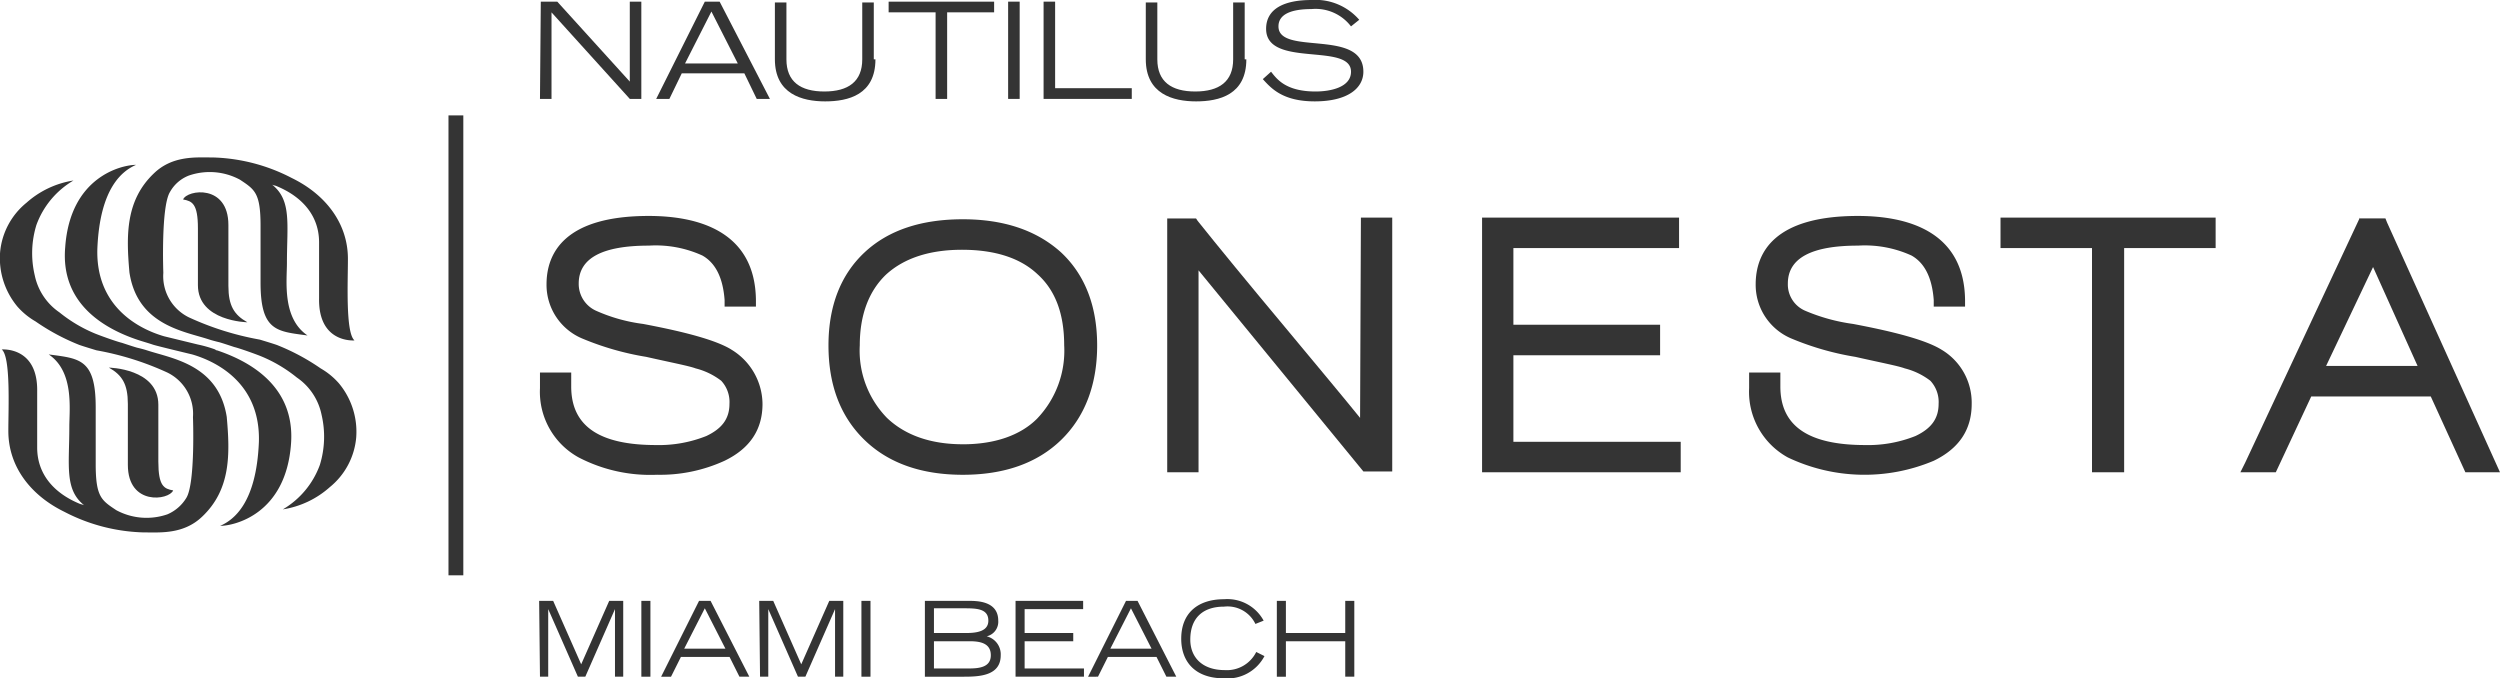
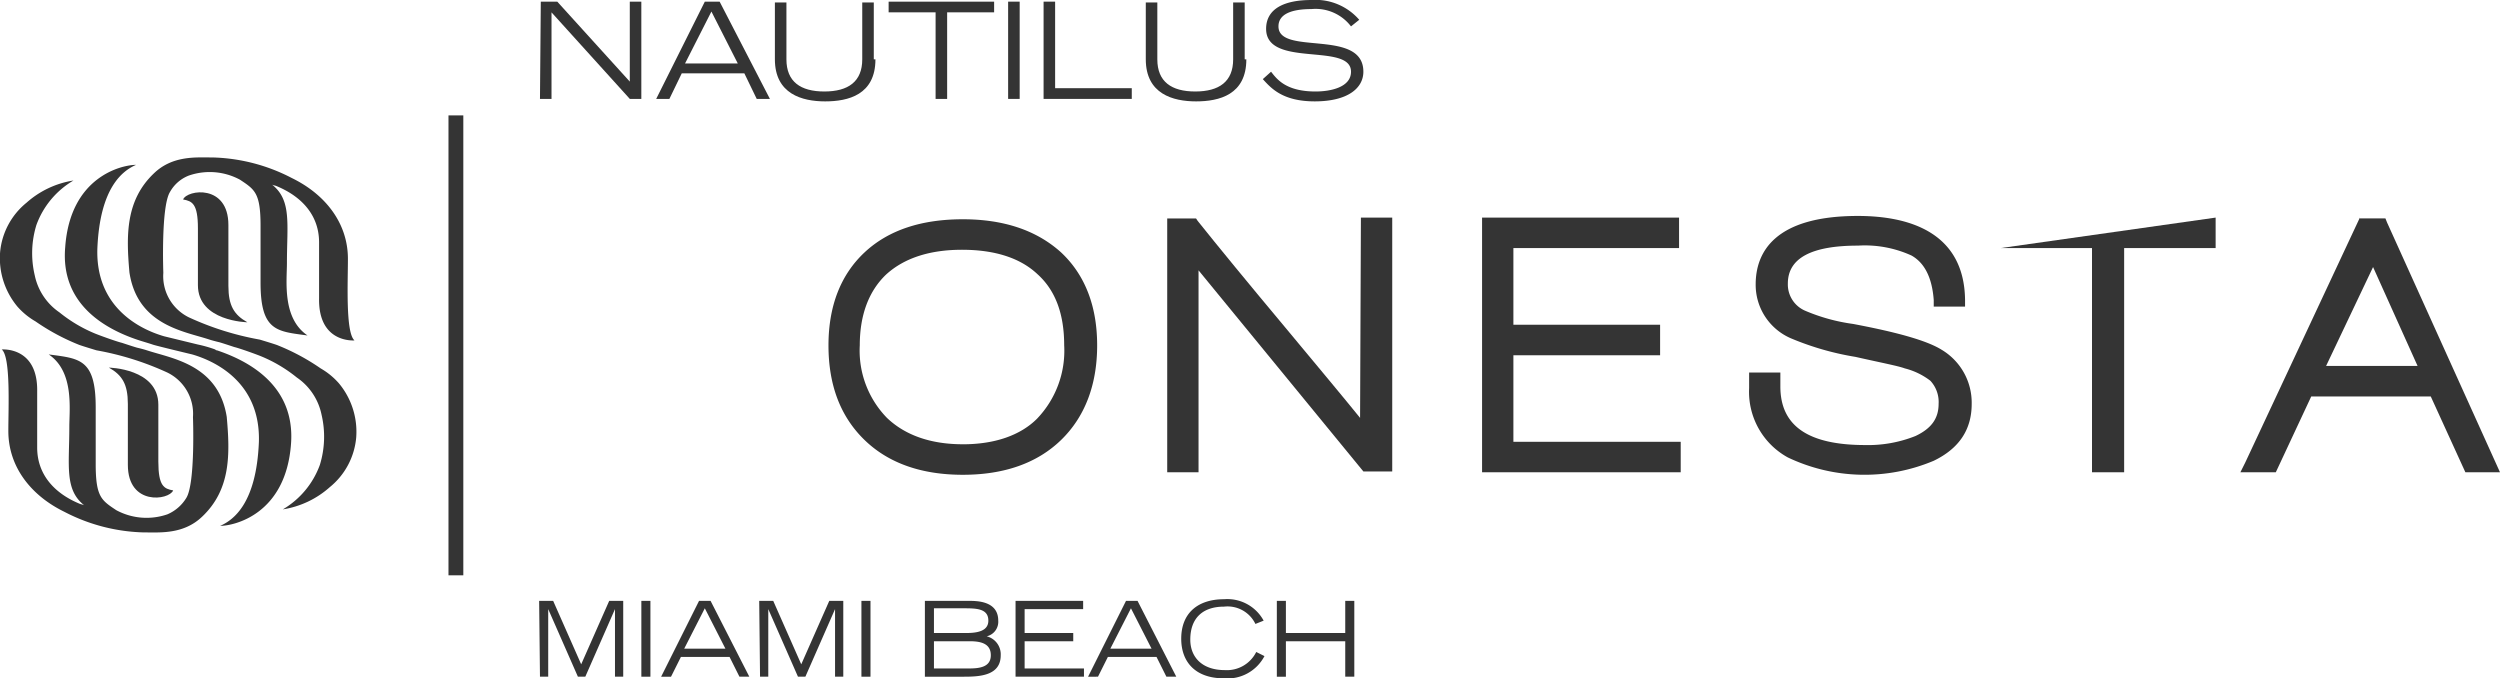
<svg xmlns="http://www.w3.org/2000/svg" width="275.834" height="74.843" viewBox="0 0 275.834 74.843">
  <g id="NautilusSonestaMiamiBeach_Logo_CMYK_White" transform="translate(-14.788 -17.7)">
    <g id="Group_2186" data-name="Group 2186" transform="translate(74.274 83.814)">
      <g id="Group_2185" data-name="Group 2185">
        <path id="Path_3472" data-name="Path 3472" d="M80.2,90.6h1.546l3.092,7,3.092-7h1.546v8.367h-.909V91.509h0l-3.274,7.457h-.818L81.2,91.509h0v7.457h-.909L80.2,90.6Z" transform="translate(-80.2 -90.418)" fill="#343434" />
        <path id="Path_3473" data-name="Path 3473" d="M92.6,90.6h1v8.367h-1Z" transform="translate(-81.323 -90.418)" fill="#343434" />
        <path id="Path_3474" data-name="Path 3474" d="M99.183,90.6h1.273l4.274,8.367h-1.091l-1.091-2.183H97.183l-1.091,2.183H95Zm2.91,5.275L99.82,91.418l-2.274,4.456Z" transform="translate(-81.541 -90.418)" fill="#343434" />
        <path id="Path_3475" data-name="Path 3475" d="M106.9,90.6h1.546l3.092,7,3.092-7h1.546v8.367h-.909V91.509h0l-3.274,7.457h-.818L107.9,91.509h0v7.457h-.909L106.9,90.6Z" transform="translate(-82.619 -90.418)" fill="#343434" />
        <path id="Path_3476" data-name="Path 3476" d="M119.3,90.6h1v8.367h-1Z" transform="translate(-83.742 -90.418)" fill="#343434" />
        <path id="Path_3477" data-name="Path 3477" d="M127,90.6h4.82c.909,0,3.274,0,3.274,2.183a1.648,1.648,0,0,1-1.273,1.728,2.05,2.05,0,0,1,1.546,2.092c0,2.274-2.364,2.364-4.092,2.364H127Zm1,3.547h3.547c1.182,0,2.455-.182,2.455-1.364,0-1.364-1.364-1.364-2.819-1.364H128v2.728Zm0,3.91h3.91c1.182,0,2.364-.182,2.364-1.455,0-1.182-.909-1.546-2.274-1.546h-4v3Z" transform="translate(-84.44 -90.418)" fill="#343434" />
        <path id="Path_3478" data-name="Path 3478" d="M138,90.6h7.457v.909H139v2.637h5.365v.909H139v3h6.548v.909H138Z" transform="translate(-85.436 -90.418)" fill="#343434" />
        <path id="Path_3479" data-name="Path 3479" d="M150.983,90.6h1.273l4.274,8.367h-1.091l-1.091-2.183h-5.365l-1.091,2.183H146.8Zm2.819,5.275-2.273-4.456-2.274,4.456Z" transform="translate(-86.233 -90.418)" fill="#343434" />
        <path id="Path_3480" data-name="Path 3480" d="M167.285,96.675a4.611,4.611,0,0,1-4.456,2.455c-3.274,0-4.729-1.91-4.729-4.365,0-2.91,1.91-4.365,4.729-4.365a4.558,4.558,0,0,1,4.365,2.364l-.909.364a3.408,3.408,0,0,0-3.456-1.91c-2.364,0-3.729,1.273-3.729,3.638,0,1.91,1.273,3.365,3.82,3.365a3.611,3.611,0,0,0,3.456-2Z" transform="translate(-87.257 -90.4)" fill="#343434" />
        <path id="Path_3481" data-name="Path 3481" d="M169.7,90.6h1v3.547h6.548V90.6h1v8.367h-1v-3.91H170.7v3.91h-1Z" transform="translate(-88.308 -90.418)" fill="#343434" />
      </g>
    </g>
    <g id="Group_2187" data-name="Group 2187" transform="translate(34.988 38.919)">
      <path id="Path_3482" data-name="Path 3482" d="M42,51.37v-6.73c0-4.547-4.547-3.91-5-2.819,1,.182,1.637.455,1.637,3.183v6.275c0,4,5.456,4.092,5.456,4.092-1.455-.818-2.092-1.819-2.092-4" transform="translate(-37 -41.032)" fill="#343434" />
    </g>
    <g id="Group_2188" data-name="Group 2188" transform="translate(28.901 35.065)">
      <path id="Path_3483" data-name="Path 3483" d="M30.482,49.531c.909,5.82,6.093,6.457,8.821,7.366.273.091.637.182,1,.273.091,0,1.728.546,1.728.546.728.182,2.455.818,2.91,1a15.8,15.8,0,0,1,4,2.364,6.557,6.557,0,0,1,2.728,4.092,10.58,10.58,0,0,1-.182,5.547A9.416,9.416,0,0,1,47.4,75.631a10.136,10.136,0,0,0,5.184-2.455,7.946,7.946,0,0,0,2.91-5.456,8.353,8.353,0,0,0-1.91-6,7.93,7.93,0,0,0-2-1.637,24,24,0,0,0-4.729-2.546c-.182-.091-2-.637-2-.637a32.157,32.157,0,0,1-7.821-2.455,5.057,5.057,0,0,1-2.819-4.911s-.273-7.275.728-8.912A4.057,4.057,0,0,1,37.03,38.8a7.034,7.034,0,0,1,5.638.455c1.637,1.091,2.274,1.455,2.274,5.093v6.275c0,5.366,1.819,5.366,5.184,5.82-2.819-1.91-2.274-6-2.274-8,0-4.274.546-6.911-1.637-8.639.182.091.364.091.546.182,2.819,1.182,4.638,3.274,4.638,6.184V52.35c-.091,5,3.91,4.638,3.91,4.638-1-.818-.728-6.457-.728-9,0-3.91-2.455-7.093-6.184-8.912A19.989,19.989,0,0,0,39.577,36.8H39.3c-1.546,0-4.092-.182-6.093,1.728-3.183,3-3.092,6.911-2.728,11" transform="translate(-30.307 -36.795)" fill="#343434" />
    </g>
    <g id="Group_2189" data-name="Group 2189" transform="translate(26.803 58.26)">
      <path id="Path_3484" data-name="Path 3484" d="M30.092,66.3v6.73c0,4.547,4.547,3.91,5,2.819-1-.182-1.637-.455-1.637-3.183V66.392c0-4-5.456-4.092-5.456-4.092,1.455.818,2.092,1.819,2.092,4" transform="translate(-28 -62.3)" fill="#343434" />
    </g>
    <g id="Group_2190" data-name="Group 2190" transform="translate(14.788 37.616)">
      <path id="Path_3485" data-name="Path 3485" d="M39.808,65.7c-.909-5.82-6.093-6.457-8.821-7.366-.273-.091-.637-.182-1-.273-.091,0-1.728-.546-1.728-.546-.728-.182-2.455-.818-2.91-1a15.8,15.8,0,0,1-4-2.364,6.557,6.557,0,0,1-2.728-4.092,10.58,10.58,0,0,1,.182-5.547A9.416,9.416,0,0,1,22.893,39.6a10.136,10.136,0,0,0-5.184,2.455,7.946,7.946,0,0,0-2.91,5.456,8.353,8.353,0,0,0,1.91,6,7.929,7.929,0,0,0,2,1.637A24,24,0,0,0,23.438,57.7c.182.091,2,.637,2,.637a32.156,32.156,0,0,1,7.821,2.455A5.057,5.057,0,0,1,36.079,65.7s.273,7.275-.728,8.912a4.511,4.511,0,0,1-2.092,1.819,7.034,7.034,0,0,1-5.638-.455c-1.637-1.091-2.274-1.455-2.274-5.093V64.609c0-5.366-1.819-5.366-5.184-5.82,2.819,1.91,2.274,6,2.274,8,0,4.274-.546,6.912,1.637,8.639-.182-.091-.364-.091-.546-.182-2.819-1.182-4.638-3.274-4.638-6.184V62.881c.091-5-3.91-4.638-3.91-4.638,1,.818.728,6.457.728,9,0,3.91,2.455,7.093,6.184,8.912a19.989,19.989,0,0,0,8.821,2.274h.273c1.546,0,4.092.182,6.093-1.728,3.183-3,3.092-6.912,2.728-11" transform="translate(-14.788 -39.6)" fill="#343434" />
    </g>
    <g id="Group_2191" data-name="Group 2191" transform="translate(21.943 35.888)">
      <path id="Path_3486" data-name="Path 3486" d="M39.429,58.162c-.091,0-.091,0-.182-.091a14.187,14.187,0,0,0-1.91-.546l-3.729-.909c-2.819-.818-7.548-3.274-7.366-9.64.273-6.821,2.819-8.639,4.274-9.276-1.546,0-7.275,1.273-7.821,9.094-.546,6.366,4.547,9.094,8.185,10.276.273.091.909.273,1.455.455.182.091,4.365,1.091,4.365,1.091,2.819.818,7.548,3.274,7.366,9.64-.273,6.821-2.819,8.639-4.274,9.276,1.546,0,7.275-1.273,7.821-9.094.455-6.366-4.638-9.094-8.185-10.276" transform="translate(-22.656 -37.7)" fill="#343434" />
    </g>
    <g id="Group_2192" data-name="Group 2192" transform="translate(74.365 41.526)">
-       <path id="Path_3487" data-name="Path 3487" d="M101.4,58.632c-1.637-1-4.911-1.91-9.731-2.819a18.427,18.427,0,0,1-5.184-1.455,3.242,3.242,0,0,1-1.91-3c0-2.819,2.637-4.183,7.73-4.183a12.41,12.41,0,0,1,5.911,1.091q2.183,1.228,2.455,4.911V53.9h3.456v-.728C104.036,45.537,97.67,43.9,92.3,43.9c-9.276,0-11.277,4.092-11.277,7.548a6.425,6.425,0,0,0,4,6,31.318,31.318,0,0,0,7,2c2.819.637,4.729,1,5.456,1.273a7.732,7.732,0,0,1,2.819,1.364,3.443,3.443,0,0,1,.909,2.546c0,1.637-.818,2.728-2.546,3.547a14.071,14.071,0,0,1-5.547,1c-6.275,0-9.367-2.092-9.367-6.457V61.179H80.3v1.728a8.254,8.254,0,0,0,4.274,7.639,17.128,17.128,0,0,0,8.639,1.91,17.032,17.032,0,0,0,7.457-1.546c2.819-1.364,4.183-3.456,4.183-6.275a7.073,7.073,0,0,0-3.456-6" transform="translate(-80.3 -43.9)" fill="#343434" />
-     </g>
+       </g>
    <g id="Group_2193" data-name="Group 2193" transform="translate(106.194 41.89)">
      <path id="Path_3488" data-name="Path 3488" d="M130.123,69.127c-3.547,0-6.366-1-8.367-2.91a10.629,10.629,0,0,1-3-8c0-3.365,1-6,2.91-7.821,2-1.819,4.82-2.728,8.367-2.728,3.638,0,6.457.909,8.367,2.728,2,1.819,2.91,4.456,2.91,7.821a10.843,10.843,0,0,1-3,8.094c-1.819,1.819-4.638,2.819-8.185,2.819m0-24.827c-4.547,0-8.185,1.182-10.822,3.638s-4,5.911-4,10.276c0,4.456,1.364,7.912,4,10.458s6.275,3.82,10.822,3.82,8.185-1.273,10.822-3.82,4-6.093,4-10.458-1.364-7.821-4-10.276c-2.728-2.455-6.366-3.638-10.822-3.638" transform="translate(-115.3 -44.3)" fill="#343434" />
    </g>
    <g id="Group_2194" data-name="Group 2194" transform="translate(143.571 41.708)">
      <path id="Path_3489" data-name="Path 3489" d="M177.68,66.2c-1.91-2.364-4.729-5.729-8.276-10-4.183-5-7.457-9-9.64-11.731l-.182-.273H156.4V72.2h3.456V49.92l18.188,22.19h3.183V44.1h-3.456l-.091,22.1Z" transform="translate(-156.4 -44.1)" fill="#343434" />
    </g>
    <g id="Group_2195" data-name="Group 2195" transform="translate(178.31 41.708)">
      <path id="Path_3490" data-name="Path 3490" d="M198.056,59.287h16.187V55.922H198.056V47.465h18.279V44.1H194.6V72.2h21.917V68.836H198.056Z" transform="translate(-194.6 -44.1)" fill="#343434" />
    </g>
    <g id="Group_2196" data-name="Group 2196" transform="translate(207.775 41.526)">
      <path id="Path_3491" data-name="Path 3491" d="M248.189,58.632c-1.637-1-4.911-1.91-9.731-2.819a20.371,20.371,0,0,1-5.275-1.455,3.154,3.154,0,0,1-1.91-3c0-2.819,2.637-4.183,7.73-4.183a12.41,12.41,0,0,1,5.911,1.091q2.183,1.228,2.455,4.911V53.9h3.456v-.728C250.736,45.537,244.37,43.9,239,43.9c-9.276,0-11.277,4.092-11.277,7.548a6.425,6.425,0,0,0,4,6,31.318,31.318,0,0,0,7,2c2.819.637,4.729,1,5.456,1.273a7.732,7.732,0,0,1,2.819,1.364,3.443,3.443,0,0,1,.909,2.546c0,1.637-.818,2.728-2.546,3.547a14.07,14.07,0,0,1-5.547,1c-6.275,0-9.367-2.092-9.367-6.457V61.179H227v1.728a8.254,8.254,0,0,0,4.274,7.639,19.656,19.656,0,0,0,16.1.364c2.819-1.364,4.183-3.456,4.183-6.275a6.8,6.8,0,0,0-3.365-6" transform="translate(-227 -43.9)" fill="#343434" />
    </g>
    <g id="Group_2197" data-name="Group 2197" transform="translate(235.512 41.708)">
-       <path id="Path_3492" data-name="Path 3492" d="M257.5,47.465h10.094V72.2h3.547V47.465h10.094V44.1H257.5Z" transform="translate(-257.5 -44.1)" fill="#343434" />
+       <path id="Path_3492" data-name="Path 3492" d="M257.5,47.465h10.094V72.2h3.547V47.465h10.094V44.1Z" transform="translate(-257.5 -44.1)" fill="#343434" />
    </g>
    <g id="Group_2198" data-name="Group 2198" transform="translate(261.976 41.708)">
      <path id="Path_3493" data-name="Path 3493" d="M301.241,49.556l4.911,10.913H296.058ZM299.786,44.1,287.146,71.109,286.6,72.2h3.91l3.91-8.367h13.186l3.82,8.367h3.819L302.787,44.646l-.182-.455h-2.819V44.1Z" transform="translate(-286.6 -44.1)" fill="#343434" />
    </g>
    <g id="Group_2199" data-name="Group 2199" transform="translate(64.271 30.432)">
      <rect id="Rectangle_1542" data-name="Rectangle 1542" width="1.637" height="50.745" fill="#343434" />
    </g>
    <g id="Group_2201" data-name="Group 2201" transform="translate(74.365 17.7)">
      <g id="Group_2200" data-name="Group 2200">
        <path id="Path_3494" data-name="Path 3494" d="M80.391,17.9H82.21l8,8.821V17.9h1.273V28.631H90.213l-8.639-9.549v9.549H80.3L80.391,17.9Z" transform="translate(-80.3 -17.718)" fill="#343434" />
        <path id="Path_3495" data-name="Path 3495" d="M99.765,17.9H101.4l5.547,10.731h-1.455l-1.364-2.819H97.219l-1.364,2.819H94.4Zm3.638,6.821-2.91-5.729-2.91,5.729Z" transform="translate(-81.577 -17.718)" fill="#343434" />
        <path id="Path_3496" data-name="Path 3496" d="M119.895,24.275c0,3.91-3,4.638-5.547,4.638s-5.547-.818-5.547-4.638V18h1.273v6.275c0,2.455,1.546,3.547,4.183,3.547s4.183-1.091,4.183-3.547V18h1.273v6.275Z" transform="translate(-82.882 -17.727)" fill="#343434" />
        <path id="Path_3497" data-name="Path 3497" d="M127.784,19.082H122.6V17.9h11.64v1.182h-5.184v9.549h-1.273V19.082Z" transform="translate(-84.132 -17.718)" fill="#343434" />
        <path id="Path_3498" data-name="Path 3498" d="M137.1,17.9h1.273V28.631H137.1Z" transform="translate(-85.446 -17.718)" fill="#343434" />
        <path id="Path_3499" data-name="Path 3499" d="M141.4,17.9h1.273v9.549h8.457v1.182H141.4Z" transform="translate(-85.835 -17.718)" fill="#343434" />
        <path id="Path_3500" data-name="Path 3500" d="M164.895,24.275c0,3.91-3,4.638-5.547,4.638s-5.547-.818-5.547-4.638V18h1.273v6.275c0,2.455,1.546,3.547,4.183,3.547s4.183-1.091,4.183-3.547V18h1.273v6.275Z" transform="translate(-86.959 -17.727)" fill="#343434" />
        <path id="Path_3501" data-name="Path 3501" d="M168.909,25.612c.637.818,1.637,2.183,4.911,2.183,1.637,0,3.91-.455,3.91-2.183,0-3.274-9.367-.364-9.367-4.729,0-2.274,2.092-3.183,5-3.183a6.388,6.388,0,0,1,5.275,2.183l-.909.728a4.916,4.916,0,0,0-4.365-1.91c-2.183,0-3.638.546-3.638,1.91,0,3.274,9.367.182,9.367,5,0,1.819-1.728,3.274-5.365,3.274-3.547,0-4.82-1.455-5.729-2.455Z" transform="translate(-88.245 -17.7)" fill="#343434" />
      </g>
    </g>
  </g>
</svg>